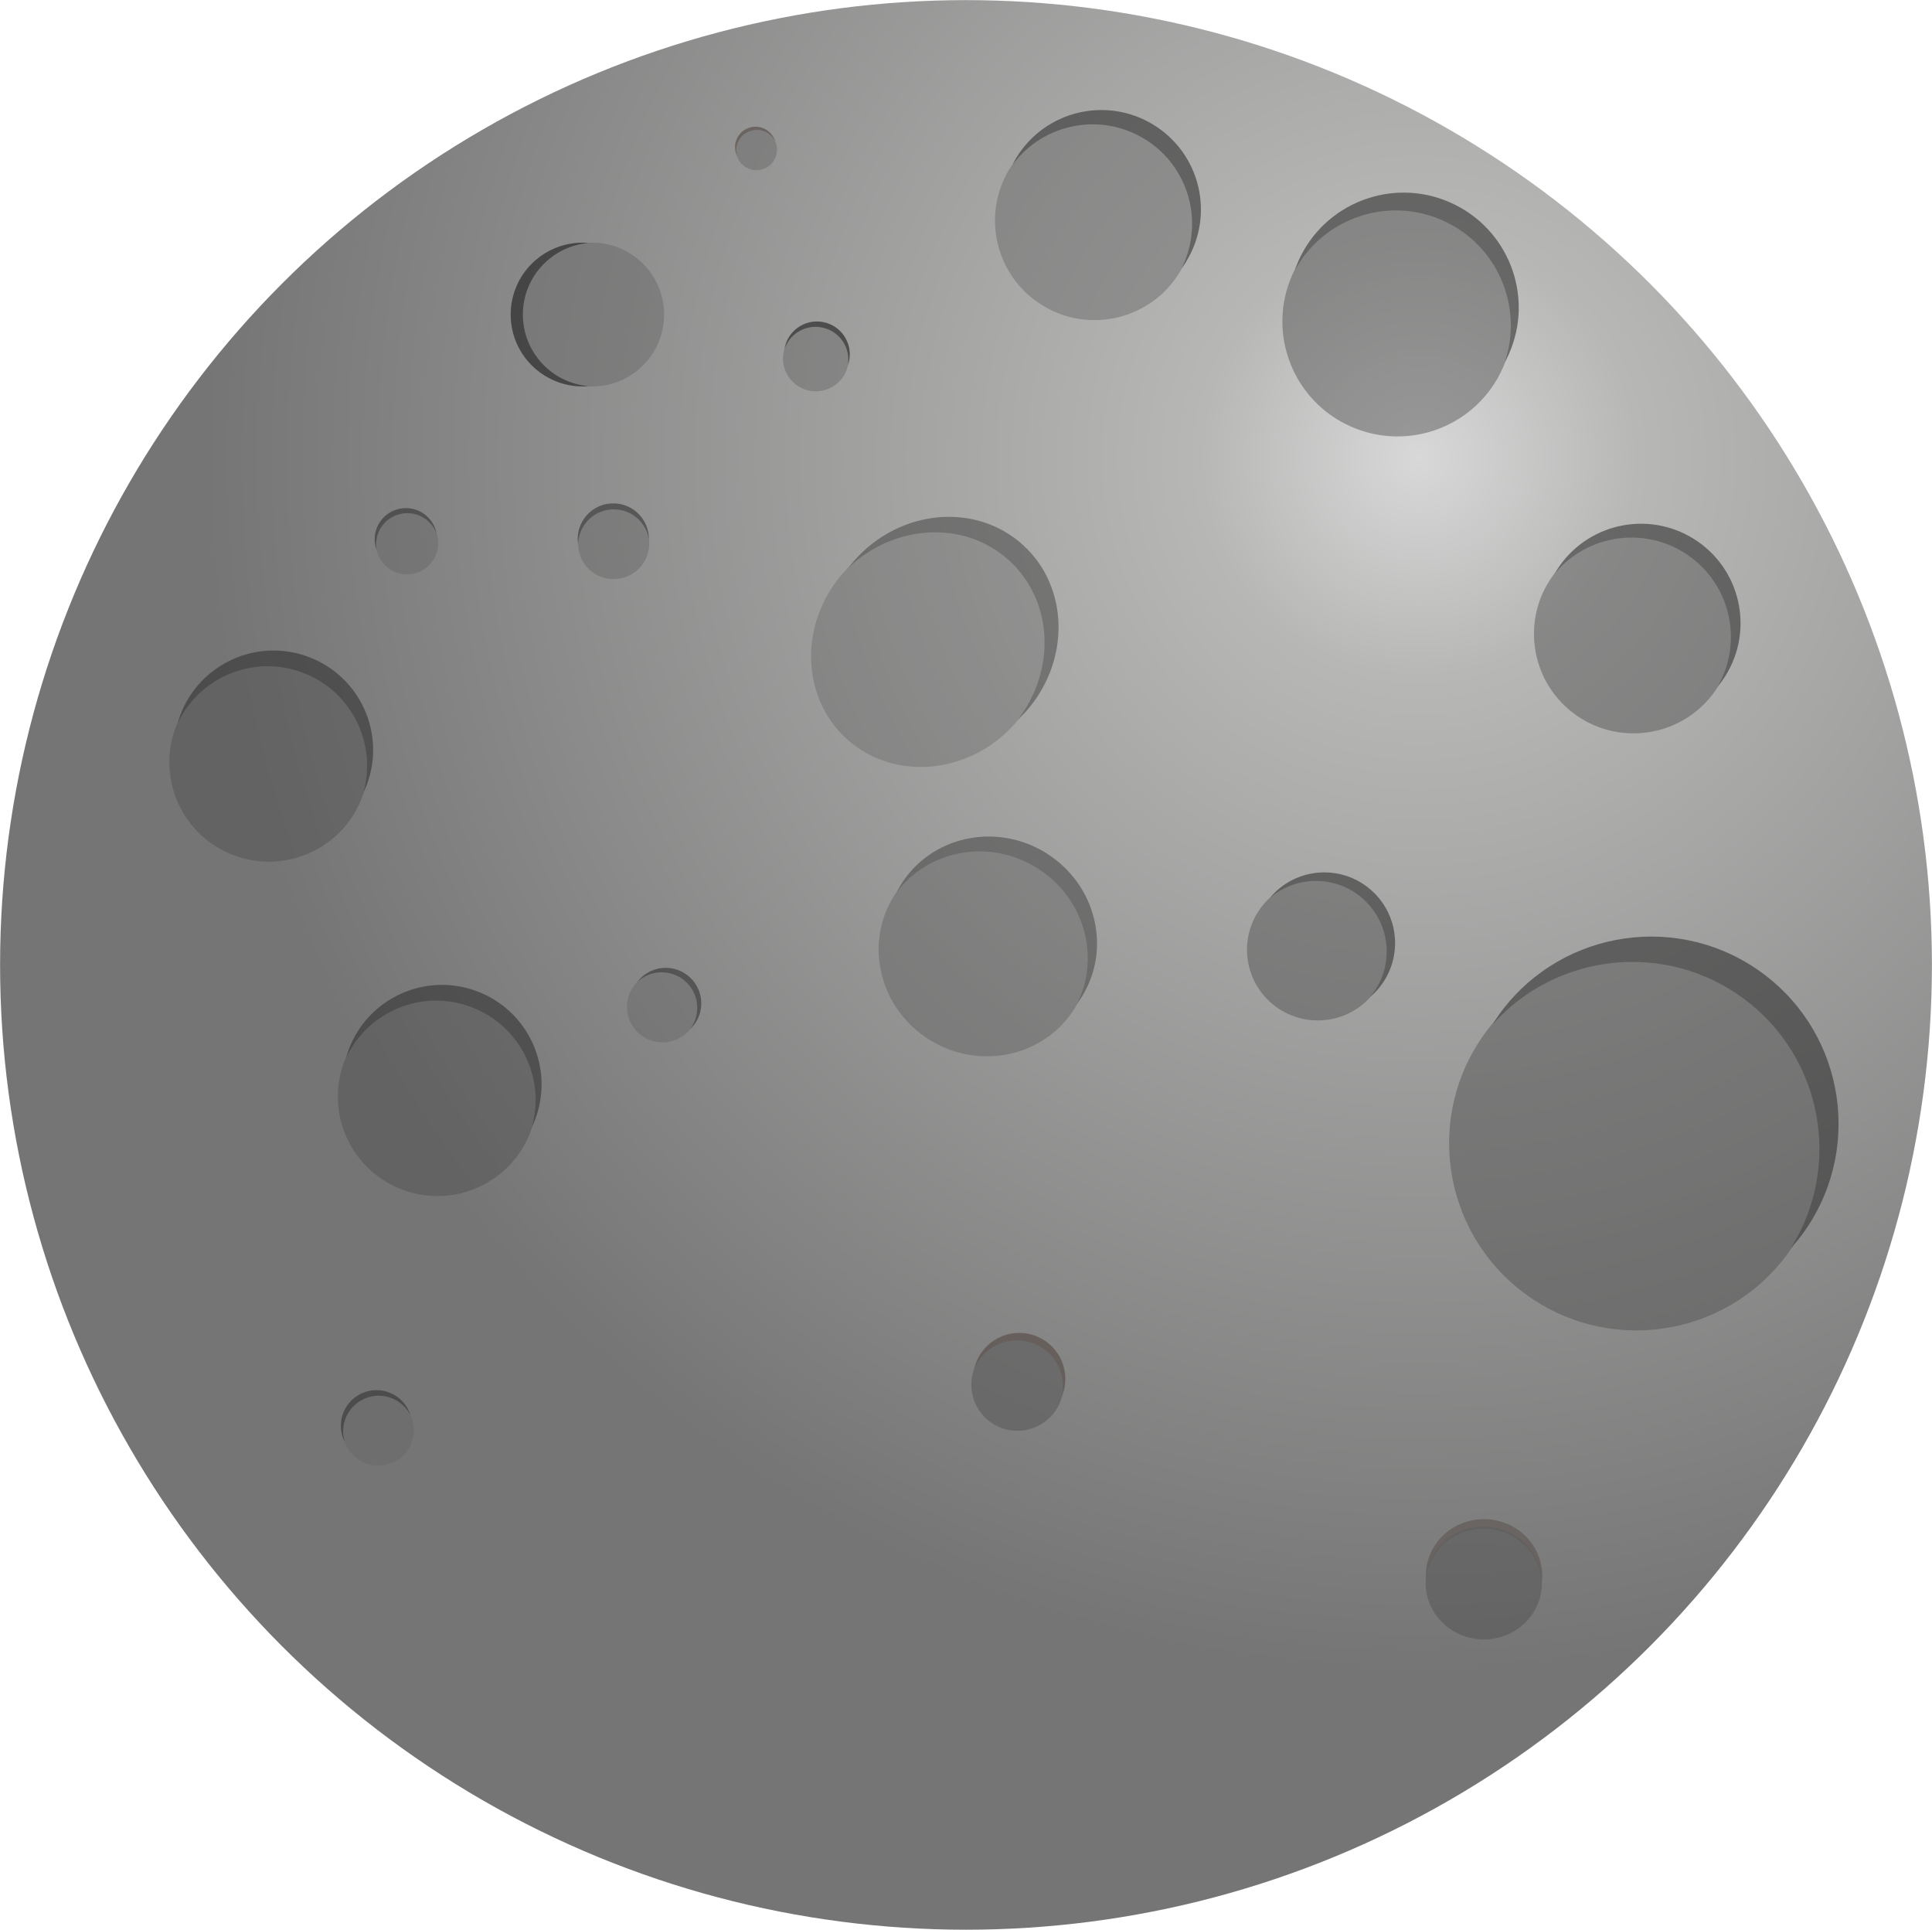
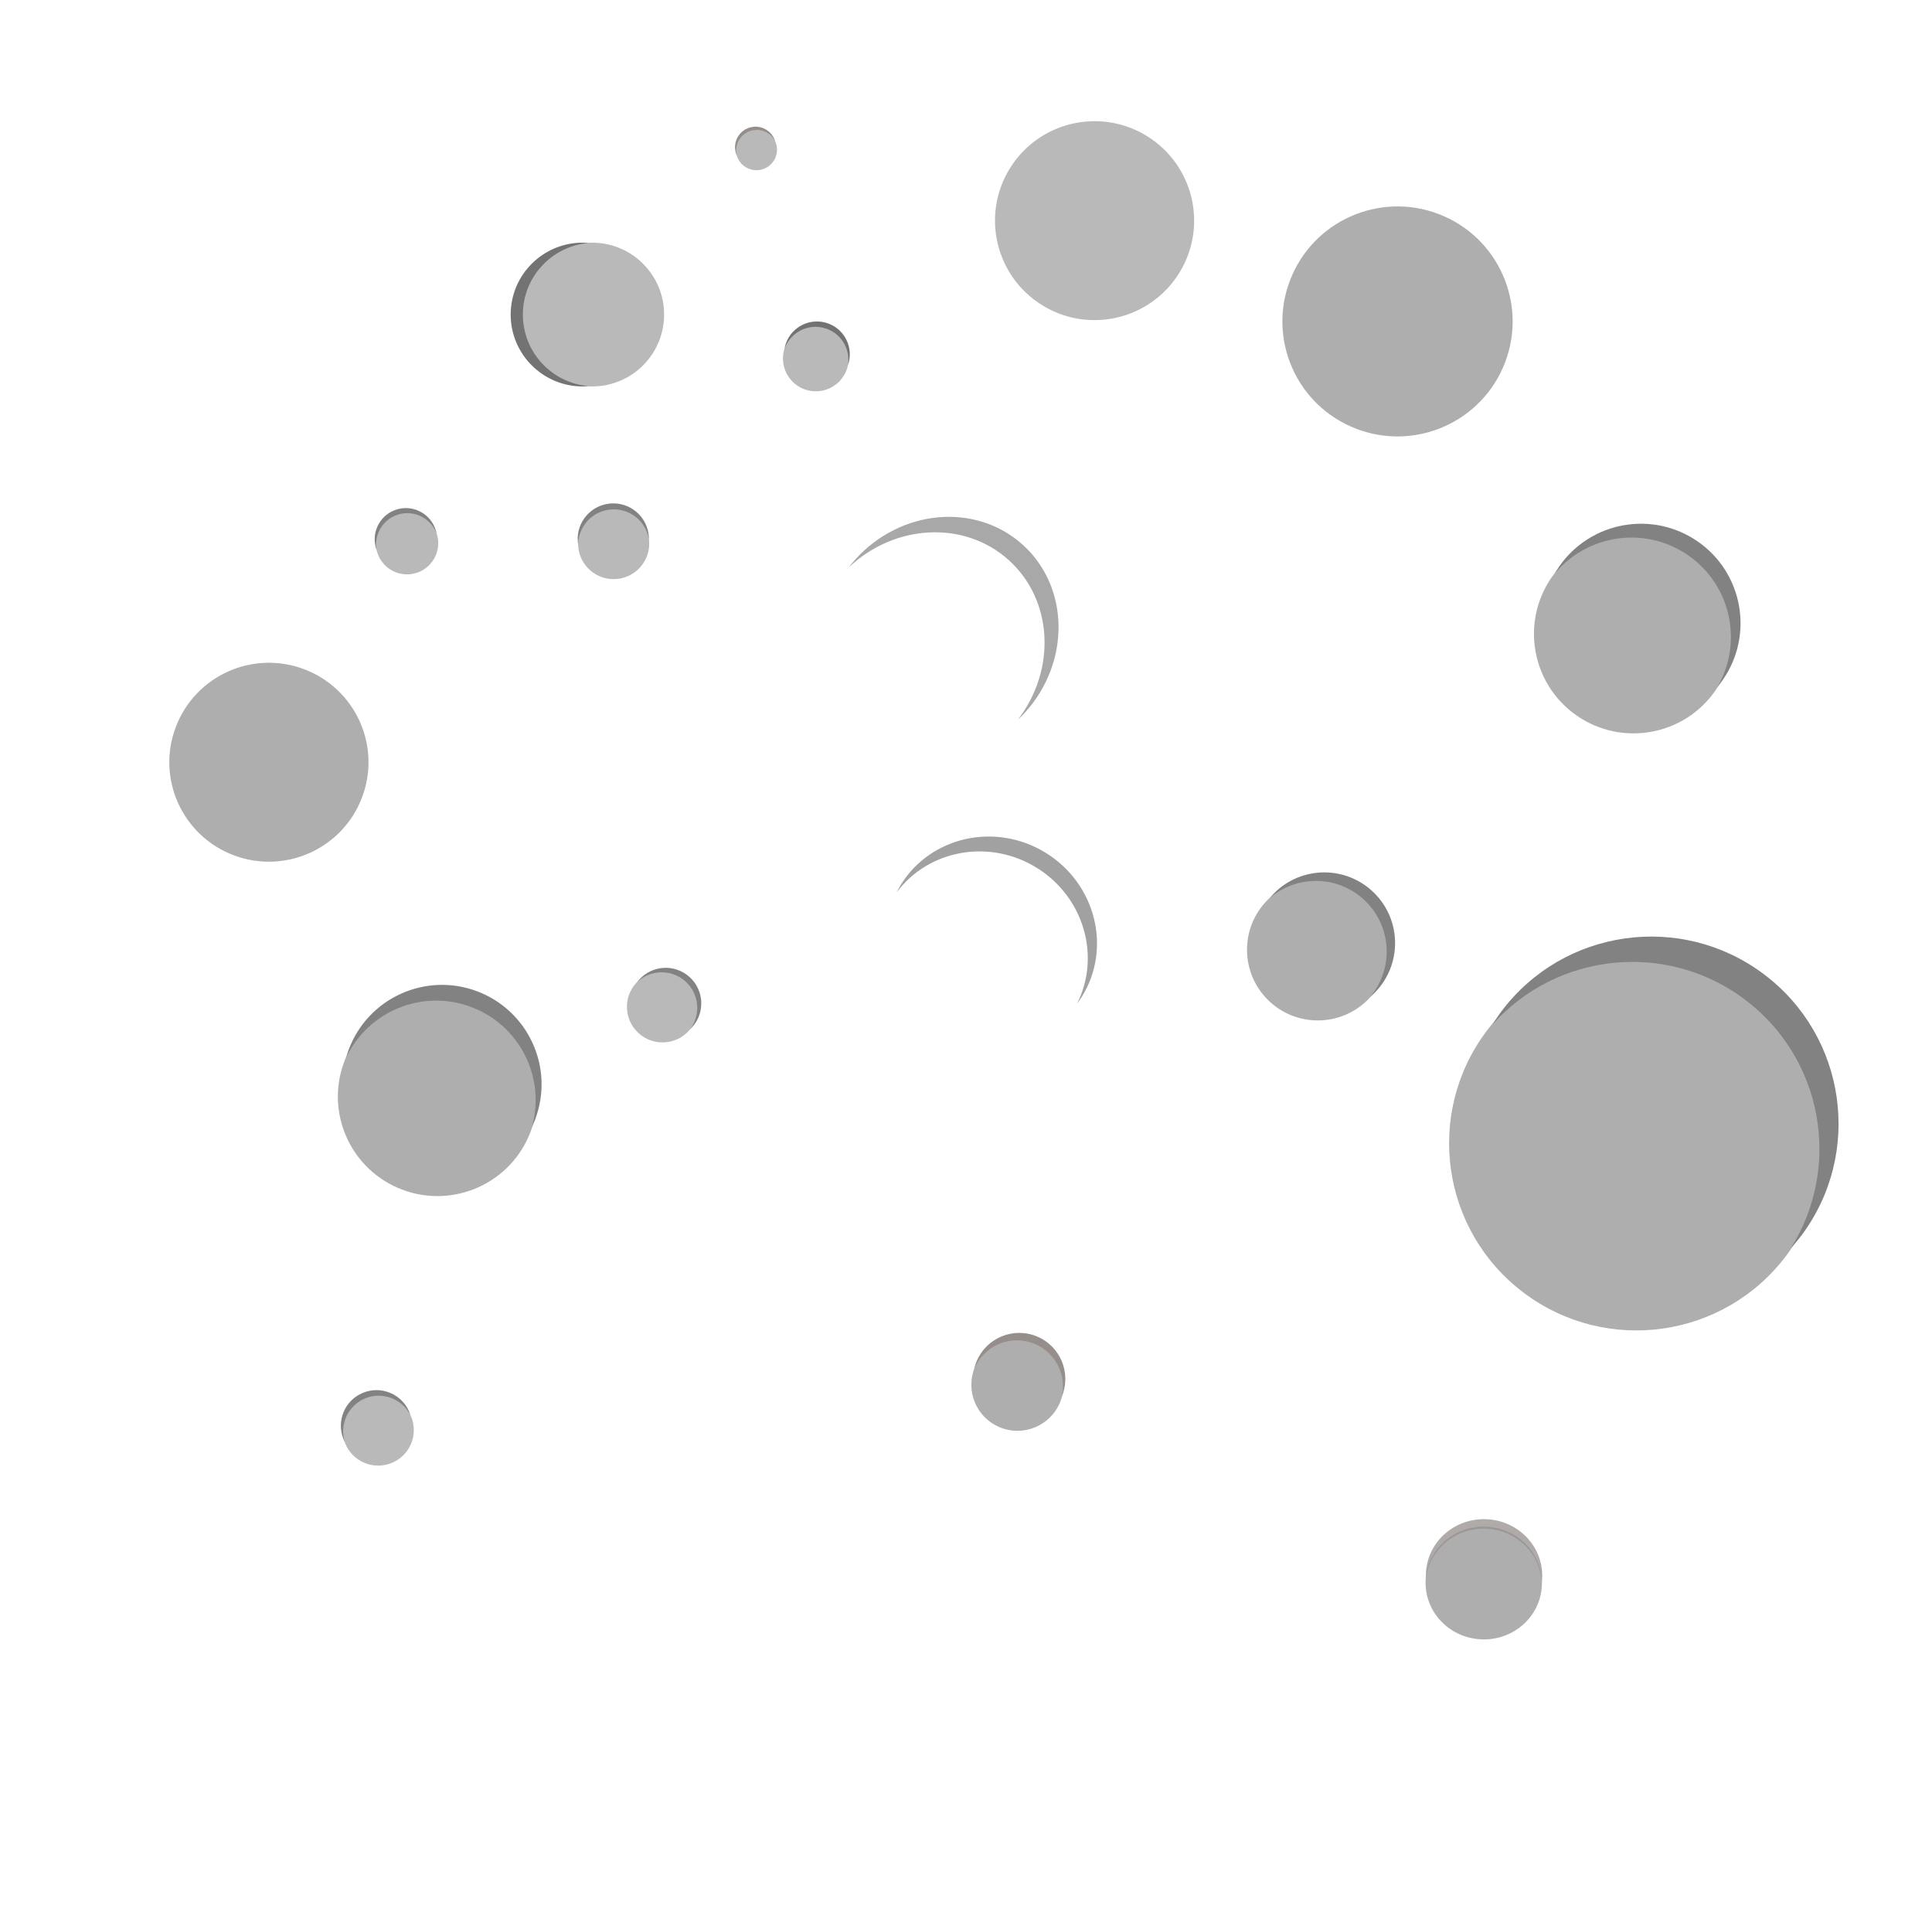
<svg xmlns="http://www.w3.org/2000/svg" id="Layer_2" data-name="Layer 2" viewBox="0 0 513.38 512.71">
  <defs>
    <style> .cls-1 { fill: url(#radial-gradient); } .cls-1, .cls-2, .cls-3, .cls-4, .cls-5, .cls-6, .cls-7 { stroke-width: 0px; } .cls-2 { fill: #4d4d4d; } .cls-2, .cls-3, .cls-4 { opacity: .74; } .cls-3, .cls-5 { fill: #534741; } .cls-4 { fill: #666; } .cls-8 { opacity: .46; } .cls-9 { opacity: .38; } .cls-10 { opacity: .61; } .cls-6 { fill: #1a1a1a; } .cls-7 { fill: #333; } </style>
    <radialGradient id="radial-gradient" cx="2075.84" cy="-1360.04" fx="2075.84" fy="-1360.04" r="896.58" gradientTransform="translate(-370.24 611.25) scale(.36)" gradientUnits="userSpaceOnUse">
      <stop offset="0" stop-color="#d8d8d8" />
      <stop offset=".18" stop-color="#b7b7b6" />
      <stop offset="1" stop-color="#757575" />
    </radialGradient>
  </defs>
  <g id="Layer_1-2" data-name="Layer 1">
    <g>
-       <ellipse class="cls-1" cx="256.69" cy="256.36" rx="256.67" ry="256.33" />
      <g class="cls-10">
        <path class="cls-2" d="m474.63,333.62c-16.51,21.95-47.71,26.37-69.69,9.88-21.98-16.49-26.41-47.65-9.9-69.6,16.51-21.95,47.71-26.37,69.69-9.88,21.98,16.49,26.41,47.65,9.9,69.6Z" />
        <path class="cls-7" d="m478.56,328.4c-.85,1.13-1.77,2.19-2.7,3.23,13.62-21.66,8.59-50.47-12.25-66.11-20.84-15.64-49.96-12.44-66.99,6.65.74-1.18,1.5-2.35,2.36-3.49,16.51-21.95,47.71-26.37,69.69-9.88,21.98,16.49,26.41,47.65,9.9,69.6Z" />
      </g>
      <g class="cls-10">
        <path class="cls-2" d="m363.57,265.51c-7.29,7.39-19.2,7.48-26.6.2-7.4-7.28-7.49-19.17-.2-26.56,7.29-7.39,19.2-7.48,26.6-.2,7.4,7.28,7.49,19.17.2,26.56Z" />
        <path class="cls-7" d="m365.3,263.75c-.38.38-.77.73-1.17,1.07,6.19-7.43,5.76-18.47-1.26-25.38-7.02-6.9-18.08-7.17-25.43-.87.34-.4.68-.81,1.06-1.19,7.29-7.39,19.2-7.48,26.6-.2,7.4,7.28,7.49,19.17.2,26.56Z" />
      </g>
      <g class="cls-10">
        <path class="cls-2" d="m282.06,371.53c-2,6.45-8.87,10.06-15.33,8.06-6.46-2-10.08-8.85-8.07-15.31,2-6.45,8.87-10.06,15.33-8.06,6.46,2,10.08,8.85,8.07,15.31Z" />
        <path class="cls-5" d="m282.53,369.99c-.1.33-.23.65-.36.97,1.36-6.15-2.2-12.41-8.33-14.31-6.13-1.9-12.61,1.26-14.97,7.09.07-.33.15-.67.26-1,2-6.45,8.87-10.06,15.33-8.07,6.46,2,10.08,8.85,8.07,15.31Z" />
      </g>
      <g class="cls-10">
        <path class="cls-4" d="m225.24,97.41c-1.2,4.66-5.96,7.48-10.63,6.28-4.67-1.2-7.48-5.95-6.29-10.61,1.2-4.66,5.96-7.48,10.63-6.28,4.67,1.2,7.48,5.95,6.29,10.61Z" />
        <path class="cls-6" d="m225.53,96.3c-.06.24-.14.47-.22.7.75-4.42-2-8.76-6.43-9.89-4.43-1.14-8.93,1.34-10.41,5.57.04-.24.09-.48.15-.72,1.2-4.66,5.96-7.47,10.63-6.28,4.67,1.2,7.48,5.95,6.29,10.61Z" />
      </g>
      <g class="cls-10">
        <path class="cls-4" d="m172.5,143.75c.37,5.2-3.56,9.72-8.77,10.09-5.21.37-9.74-3.55-10.1-8.76-.37-5.2,3.56-9.72,8.77-10.09,5.21-.37,9.73,3.55,10.1,8.76Z" />
        <path class="cls-7" d="m172.41,142.51c.02.27.02.53.02.8-.75-4.8-5.06-8.31-10.01-7.96-4.94.35-8.72,4.43-8.79,9.29-.04-.26-.08-.52-.1-.79-.37-5.2,3.56-9.72,8.77-10.09,5.21-.37,9.73,3.55,10.1,8.76Z" />
      </g>
      <g class="cls-10">
        <path class="cls-4" d="m183.1,273.8c-3.48,3.89-9.47,4.22-13.36.74-3.89-3.48-4.22-9.45-.74-13.34,3.49-3.89,9.47-4.22,13.36-.74,3.89,3.48,4.22,9.45.74,13.34Z" />
        <path class="cls-7" d="m183.93,272.88c-.18.2-.37.39-.56.57,2.93-3.88,2.45-9.42-1.24-12.72-3.69-3.3-9.26-3.17-12.79.17.16-.21.32-.42.5-.62,3.49-3.89,9.47-4.22,13.36-.74,3.89,3.48,4.22,9.45.74,13.34Z" />
      </g>
      <g class="cls-10">
        <path class="cls-4" d="m109.25,376.36c1.98,4.83-.33,10.35-5.17,12.32-4.84,1.98-10.36-.33-12.34-5.16-1.98-4.83.33-10.35,5.17-12.32,4.84-1.98,10.36.33,12.34,5.16Z" />
        <path class="cls-7" d="m108.78,375.21c.1.25.19.5.27.75-2.22-4.33-7.42-6.31-12-4.44-4.58,1.88-6.89,6.94-5.43,11.57-.12-.24-.24-.47-.34-.72-1.98-4.83.33-10.35,5.17-12.33,4.83-1.98,10.36.33,12.34,5.16Z" />
      </g>
      <g class="cls-10">
        <path class="cls-4" d="m116.15,142.11c1.22,4.41-1.37,8.97-5.78,10.19-4.41,1.22-8.98-1.37-10.2-5.77-1.22-4.41,1.37-8.97,5.78-10.19,4.41-1.22,8.98,1.37,10.2,5.77Z" />
        <path class="cls-7" d="m115.85,141.07c.06.23.11.46.15.68-1.48-4-5.79-6.27-9.98-5.11-4.19,1.16-6.72,5.32-5.94,9.5-.08-.22-.16-.44-.22-.66-1.22-4.41,1.37-8.97,5.78-10.19,4.41-1.22,8.98,1.37,10.2,5.78Z" />
      </g>
      <g class="cls-10">
        <path class="cls-4" d="m206.12,37.86c1.06,2.82-.37,5.96-3.19,7.01-2.82,1.06-5.96-.37-7.02-3.18-1.06-2.82.37-5.95,3.19-7.01,2.82-1.06,5.96.37,7.02,3.18Z" />
        <path class="cls-5" d="m205.87,37.19c.05.15.1.29.14.44-1.2-2.53-4.16-3.76-6.84-2.76-2.67,1-4.09,3.88-3.33,6.57-.07-.14-.13-.28-.18-.42-1.06-2.82.37-5.95,3.19-7.01,2.82-1.06,5.96.37,7.02,3.18Z" />
      </g>
      <g class="cls-10">
        <path class="cls-4" d="m157.34,64.47c10.56,0,19.13,8.55,19.13,19.1s-8.56,19.1-19.13,19.1-19.12-8.55-19.12-19.1,8.56-19.1,19.12-19.1Z" />
        <path class="cls-6" d="m154.83,64.47c.55,0,1.08.04,1.62.08-9.8.82-17.51,9.01-17.51,19.02s7.7,18.2,17.51,19.02c-.53.04-1.07.08-1.62.08-10.56,0-19.13-8.55-19.13-19.1s8.56-19.1,19.13-19.1Z" />
      </g>
      <g class="cls-10">
        <path class="cls-2" d="m455.79,183.51c-8.35,11.98-24.83,14.93-36.83,6.6-11.99-8.33-14.95-24.8-6.61-36.78,8.35-11.98,24.83-14.93,36.83-6.6,11.99,8.33,14.95,24.8,6.61,36.78Z" />
        <path class="cls-7" d="m457.77,180.66c-.43.62-.9,1.2-1.37,1.77,6.81-11.77,3.58-26.98-7.79-34.88-11.37-7.9-26.78-5.64-35.46,4.83.37-.64.75-1.28,1.18-1.9,8.35-11.98,24.83-14.93,36.83-6.6,11.99,8.33,14.95,24.8,6.61,36.78Z" />
      </g>
      <g class="cls-10">
        <path class="cls-2" d="m141.02,300.6c-5.12,13.67-20.36,20.61-34.04,15.5-13.69-5.11-20.64-20.33-15.52-34,5.12-13.67,20.36-20.61,34.04-15.5,13.69,5.11,20.64,20.33,15.52,34Z" />
        <path class="cls-7" d="m142.24,297.34c-.26.71-.57,1.38-.89,2.05,3.68-13.09-3.22-27.02-16.2-31.87-12.98-4.84-27.34,1.16-33.16,13.45.2-.71.41-1.42.68-2.13,5.11-13.67,20.36-20.61,34.04-15.5,13.69,5.11,20.64,20.33,15.52,34Z" />
      </g>
      <g class="cls-10">
        <path class="cls-2" d="m96.22,211.81c-5.14,13.66-20.4,20.57-34.08,15.43-13.68-5.14-20.6-20.37-15.45-34.03,5.14-13.66,20.4-20.57,34.08-15.43s20.6,20.37,15.45,34.03Z" />
-         <path class="cls-7" d="m97.44,208.56c-.27.7-.58,1.38-.89,2.05,3.71-13.08-3.16-27.03-16.13-31.9-12.97-4.87-27.35,1.1-33.18,13.38.2-.71.42-1.42.68-2.13,5.14-13.66,20.4-20.57,34.08-15.43,13.68,5.14,20.6,20.37,15.45,34.03Z" />
      </g>
      <g class="cls-10">
        <path class="cls-4" d="m313.39,72.46c-7.65,12.43-23.95,16.32-36.39,8.67-12.45-7.64-16.34-23.92-8.68-36.35,7.65-12.43,23.95-16.31,36.39-8.67,12.45,7.64,16.34,23.92,8.68,36.35Z" />
-         <path class="cls-7" d="m315.21,69.5c-.39.64-.83,1.25-1.27,1.84,6.13-12.13,2.05-27.14-9.76-34.39-11.81-7.25-27.05-4.12-35.13,6.83.33-.66.68-1.32,1.07-1.96,7.65-12.43,23.95-16.31,36.39-8.67,12.45,7.64,16.34,23.91,8.68,36.35Z" />
      </g>
      <g class="cls-10">
        <path class="cls-2" d="m399.34,97.73c-6.82,15.44-24.87,22.43-40.33,15.62-15.46-6.81-22.46-24.84-15.64-40.28,6.82-15.44,24.87-22.43,40.33-15.62,15.46,6.81,22.46,24.84,15.64,40.28Z" />
-         <path class="cls-7" d="m400.96,94.06c-.35.8-.75,1.56-1.16,2.31,5.12-14.86-1.91-31.41-16.57-37.86-14.66-6.46-31.63-.48-39.16,13.31.28-.81.57-1.62.92-2.42,6.82-15.43,24.87-22.43,40.33-15.62,15.46,6.81,22.46,24.84,15.64,40.27Z" />
      </g>
      <g class="cls-9">
-         <path class="cls-2" d="m269.52,192.46c-12.09,13.39-32,15.15-44.46,3.92-12.46-11.22-12.75-31.18-.66-44.57,12.09-13.39,32-15.15,44.46-3.92,12.46,11.22,12.75,31.18.66,44.57Z" />
+         <path class="cls-2" d="m269.52,192.46Z" />
        <path class="cls-6" d="m272.4,189.27c-.62.69-1.28,1.33-1.95,1.96,10.26-13.3,9.4-31.79-2.41-42.43-11.81-10.64-30.31-9.59-42.51,1.96.56-.72,1.13-1.44,1.75-2.13,12.09-13.39,32-15.15,44.46-3.92,12.46,11.22,12.75,31.18.66,44.57Z" />
      </g>
      <g class="cls-8">
-         <path class="cls-2" d="m285.61,267.83c-7.97,12.89-25.21,16.69-38.5,8.5-13.29-8.2-17.61-25.29-9.64-38.18,7.97-12.89,25.21-16.69,38.5-8.5,13.29,8.2,17.61,25.29,9.64,38.18Z" />
        <path class="cls-7" d="m287.51,264.76c-.41.67-.86,1.29-1.32,1.91,6.36-12.6,1.85-28.37-10.76-36.15-12.61-7.77-28.75-4.74-37.18,6.59.35-.69.71-1.37,1.12-2.04,7.97-12.89,25.21-16.69,38.5-8.5,13.29,8.2,17.61,25.29,9.64,38.18Z" />
      </g>
      <g class="cls-10">
        <path class="cls-3" d="m409.79,419.14c-.02.43-.06.85-.11,1.26-.39-7.7-6.81-13.97-14.9-14.25-8.09-.28-14.93,5.52-15.86,13.18-.02-.42-.04-.84-.02-1.27.29-8.27,7.44-14.74,15.98-14.44,8.53.3,15.21,7.25,14.92,15.52Z" />
        <path class="cls-2" d="m409.72,421.11c-.29,8.27-7.44,14.74-15.98,14.44-8.53-.3-15.21-7.25-14.92-15.52.29-8.27,7.44-14.74,15.98-14.44,8.53.3,15.21,7.25,14.92,15.52Z" />
      </g>
    </g>
  </g>
</svg>